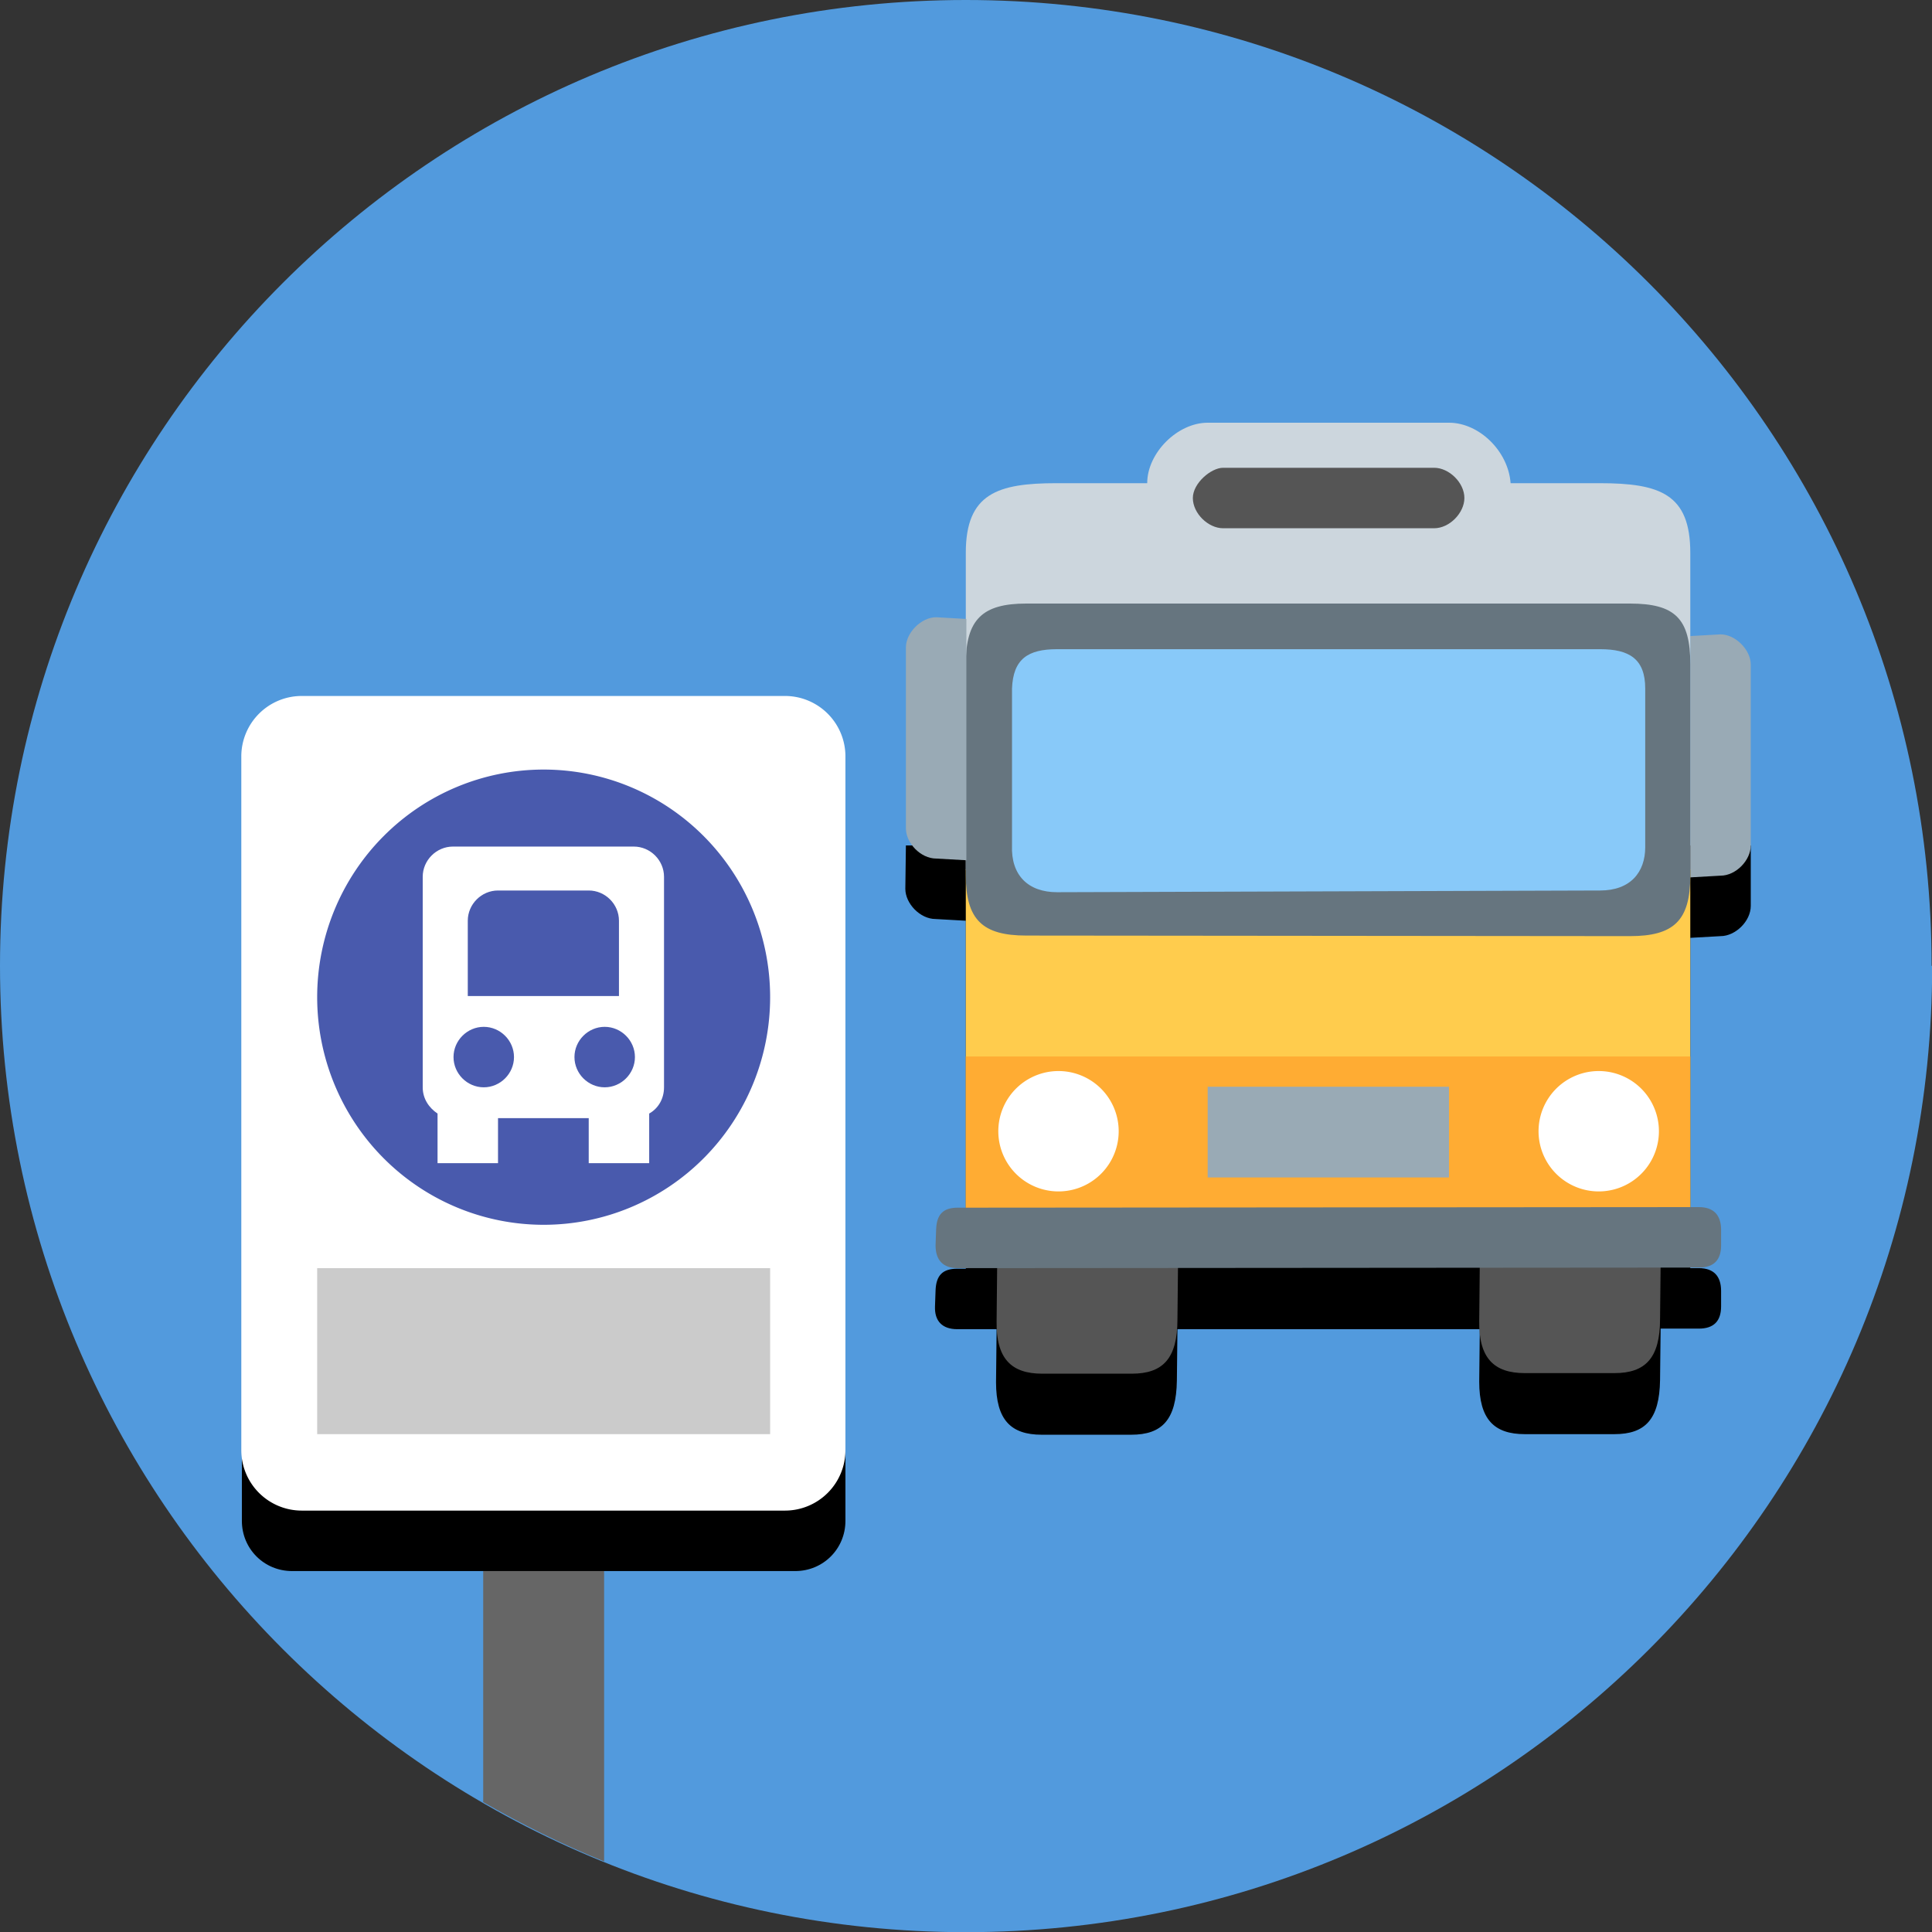
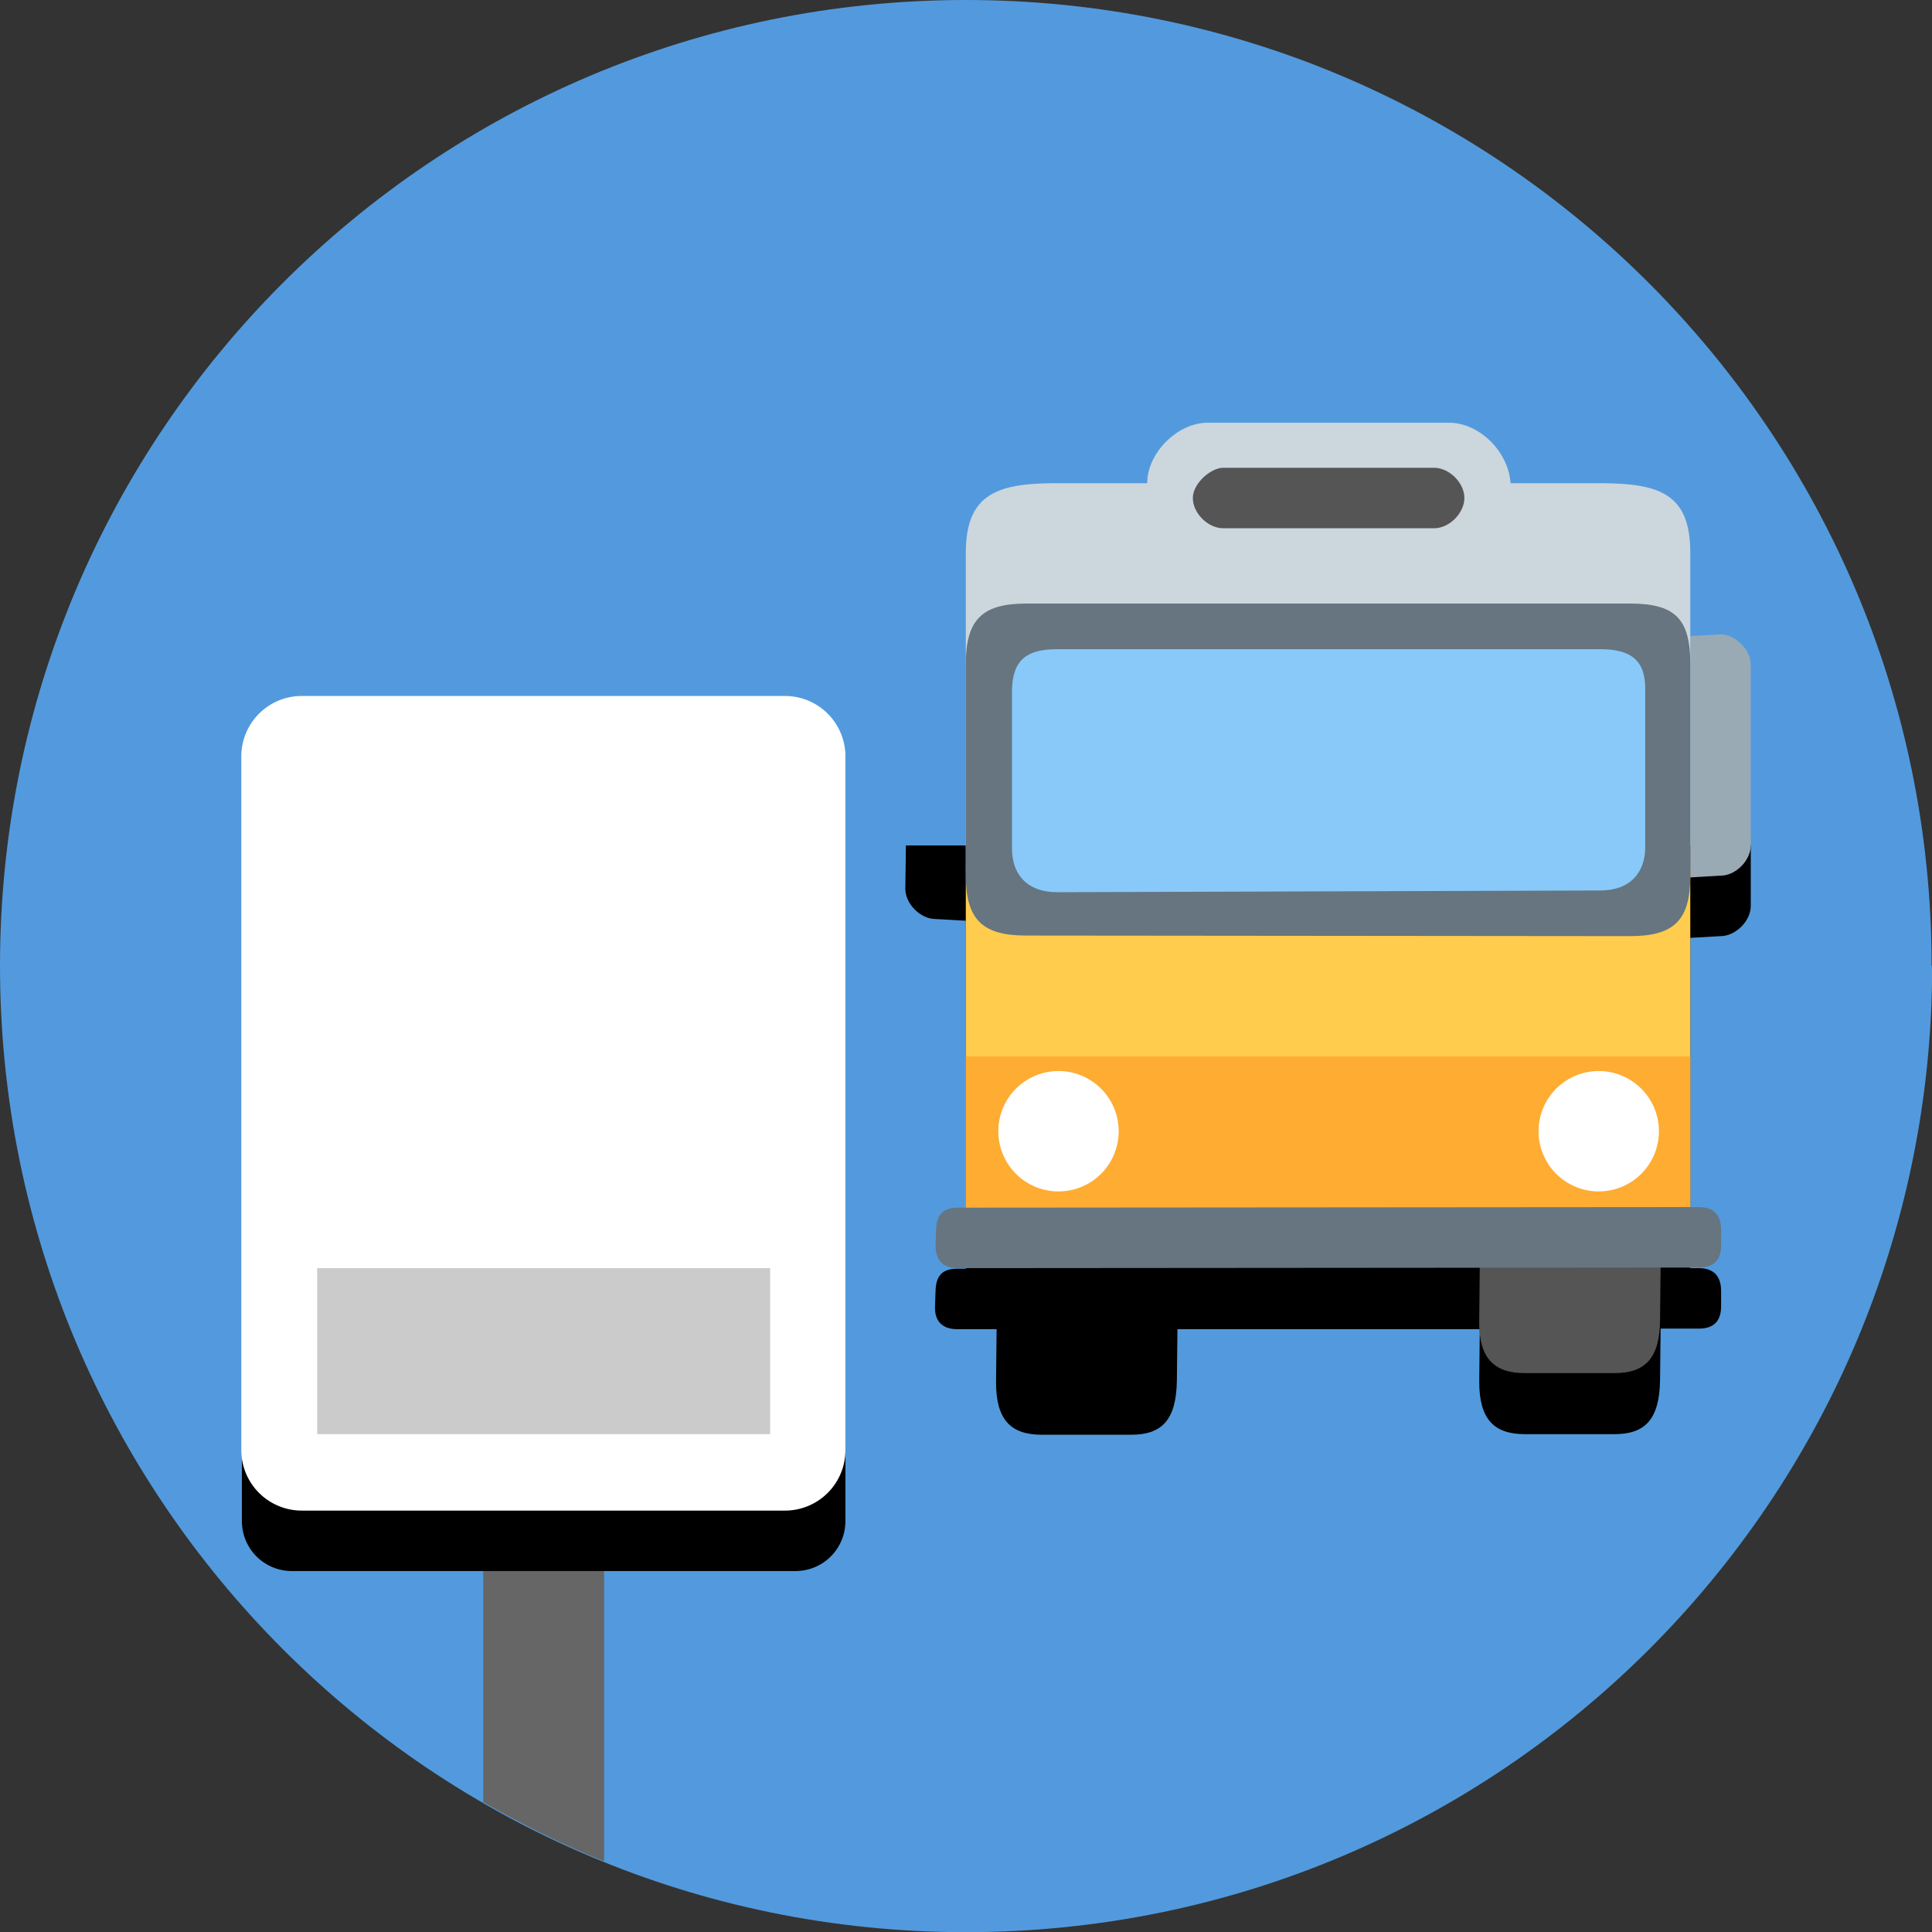
<svg xmlns="http://www.w3.org/2000/svg" height="33.867" viewBox="0 0 33.867 33.867" width="33.867">
  <rect x="0" y="0" width="33.867" height="33.867" fill="#333333" stroke="none" />
  <path d="M33.87,16.93C33.87,26.29 26.29,33.87 16.93,33.87 7.58,33.87 0,26.29 0,16.93 0,7.58 7.58,0 16.93,0c9.35,0 16.93,7.58 16.93,16.93" fill="#529add" stroke-width="0.053" />
  <path d="m15.87,15.58c0,0.26 0.26,0.53 0.53,0.53l0.53,0.03v6.1h-0.15c-0.26,0 -0.37,0.12 -0.38,0.38l-0.01,0.28c-0.01,0.26 0.13,0.4 0.39,0.4l0.69,-0 -0.01,0.93c-0,0.66 0.26,0.92 0.8,0.92l1.57,-0c0.54,-0 0.79,-0.26 0.8,-0.95l0.01,-0.9 5.3,-0 -0.01,0.92c-0,0.66 0.26,0.92 0.8,0.92l1.57,-0c0.54,-0 0.79,-0.26 0.8,-0.95l0.01,-0.9 0.67,-0c0.26,-0 0.39,-0.13 0.39,-0.39l0,-0.27c0,-0.26 -0.13,-0.4 -0.39,-0.4h-0.15v-5.79l0.53,-0.03c0.26,0 0.53,-0.26 0.53,-0.53l0,-1.06L15.88,14.82Z" fill="#000" />
-   <path d="m20.64,23.13c-0,0.69 -0.26,0.95 -0.8,0.95l-1.57,0c-0.54,0 -0.81,-0.26 -0.8,-0.92l0.01,-1 3.17,0.01z" fill="#555" />
  <path d="m30.69,14.82c0,0.26 -0.26,0.53 -0.53,0.53l-0.53,0.03v-4.23l0.53,-0.03c0.26,0 0.53,0.27 0.53,0.53z" fill="#99aab5" />
  <path d="m21.17,7.41c-0.53,0 -1.06,0.53 -1.06,1.06h-1.59c-1.03,0 -1.59,0.18 -1.59,1.22v5.56h12.7v-5.56c0,-1.03 -0.53,-1.22 -1.59,-1.22h-1.56c-0.04,-0.56 -0.55,-1.06 -1.08,-1.06z" fill="#ccd6dd" />
  <path d="m29.63,21.59h-12.7v-6.35h12.7z" fill="#ffcc4d" />
  <path d="m29.63,21.19h-12.7v-2.67h12.7z" fill="#ffac33" />
  <path d="m29.1,23.12c-0,0.69 -0.26,0.95 -0.8,0.95l-1.57,0c-0.54,0 -0.81,-0.26 -0.8,-0.92l0.01,-1 3.17,0.01z" fill="#555" />
  <path d="m30.17,21.83c-0,0.26 -0.13,0.39 -0.39,0.39l-12.99,0.01c-0.26,0 -0.39,-0.14 -0.39,-0.4l0.01,-0.28c0.01,-0.26 0.12,-0.38 0.38,-0.38l12.99,-0.01c0.26,-0 0.39,0.14 0.39,0.4z" fill="#66757f" />
  <path d="m29.63,15.35c0,0.79 -0.29,1.06 -1.06,1.06L17.99,16.4c-0.77,0 -1.06,-0.28 -1.06,-1.06v-3.7c0,-0.78 0.29,-1.06 1.06,-1.06h10.58c0.79,0 1.06,0.26 1.06,1.06z" fill="#66757f" />
  <path d="m28.84,14.85c0,0.44 -0.26,0.76 -0.79,0.76l-9.52,0.03c-0.51,0 -0.81,-0.3 -0.79,-0.82v-2.75c0.02,-0.52 0.28,-0.69 0.79,-0.69h9.52c0.51,0 0.79,0.17 0.79,0.69z" fill="#88c9f9" />
-   <path d="m25.4,20.64h-4.23v-1.59h4.23z" fill="#99aab5" />
  <path d="m25.14,9.26h-3.7c-0.26,0 -0.53,-0.26 -0.53,-0.53 0,-0.26 0.32,-0.53 0.53,-0.53h3.7c0.26,0 0.53,0.26 0.53,0.53 0,0.26 -0.26,0.53 -0.53,0.53z" fill="#555" />
  <path d="M18.55,19.83m-1.05,0a1.05,1.05 0,1 1,2.11 0a1.05,1.05 0,1 1,-2.11 0" fill="#fff" />
  <path d="M28.02,19.83m-1.05,0a1.05,1.05 0,1 1,2.11 0a1.05,1.05 0,1 1,-2.11 0" fill="#fff" />
-   <path d="m15.88,14.52c0,0.26 0.26,0.53 0.53,0.53l0.53,0.03v-4.23l-0.53,-0.03c-0.26,0 -0.53,0.27 -0.53,0.53z" fill="#99aab5" />
  <path d="m8.47,26.48v5.11c0.68,0.39 1.38,0.74 2.12,1.04v-6.15z" fill="#666" stroke-width="0.053" />
  <path d="m14.82,25.37v1.29c0,0.49 -0.39,0.88 -0.88,0.88L5.12,27.54c-0.49,0 -0.88,-0.39 -0.88,-0.88v-1.29z" fill="#000" />
  <path d="M5.29,12.2L13.76,12.2A1.06,1.06 0,0 1,14.82 13.25L14.82,25.42A1.06,1.06 0,0 1,13.76 26.48L5.29,26.48A1.06,1.06 0,0 1,4.23 25.42L4.23,13.25A1.06,1.06 0,0 1,5.29 12.2z" fill="#fff" />
-   <path d="M5.56,17.48a3.97,3.99 0,1 0,7.94 0a3.97,3.99 0,1 0,-7.94 0z" fill="#495aad" />
-   <path d="m7.94,14.84c-0.29,0 -0.53,0.24 -0.53,0.53v3.69c0,0.2 0.11,0.36 0.26,0.46v0.87h1.06v-0.79h1.59v0.79h1.06v-0.87c0.16,-0.09 0.26,-0.26 0.26,-0.46v-3.69c0,-0.29 -0.24,-0.53 -0.53,-0.53zM8.73,15.61h1.59c0.29,0 0.53,0.24 0.53,0.53v1.32L8.2,17.46v-1.32c0,-0.29 0.24,-0.53 0.53,-0.53zM8.48,18c0.29,0 0.53,0.24 0.53,0.53 0,0.29 -0.24,0.53 -0.53,0.53 -0.29,0 -0.53,-0.24 -0.53,-0.53 0,-0.29 0.24,-0.53 0.53,-0.53zM10.6,18c0.29,0 0.53,0.24 0.53,0.53 0,0.29 -0.24,0.53 -0.53,0.53 -0.29,0 -0.53,-0.24 -0.53,-0.53 0,-0.29 0.24,-0.53 0.53,-0.53z" fill="#fff" />
  <path d="M5.56,22.23h7.94v2.91h-7.94z" fill="#cbcbcb" />
</svg>